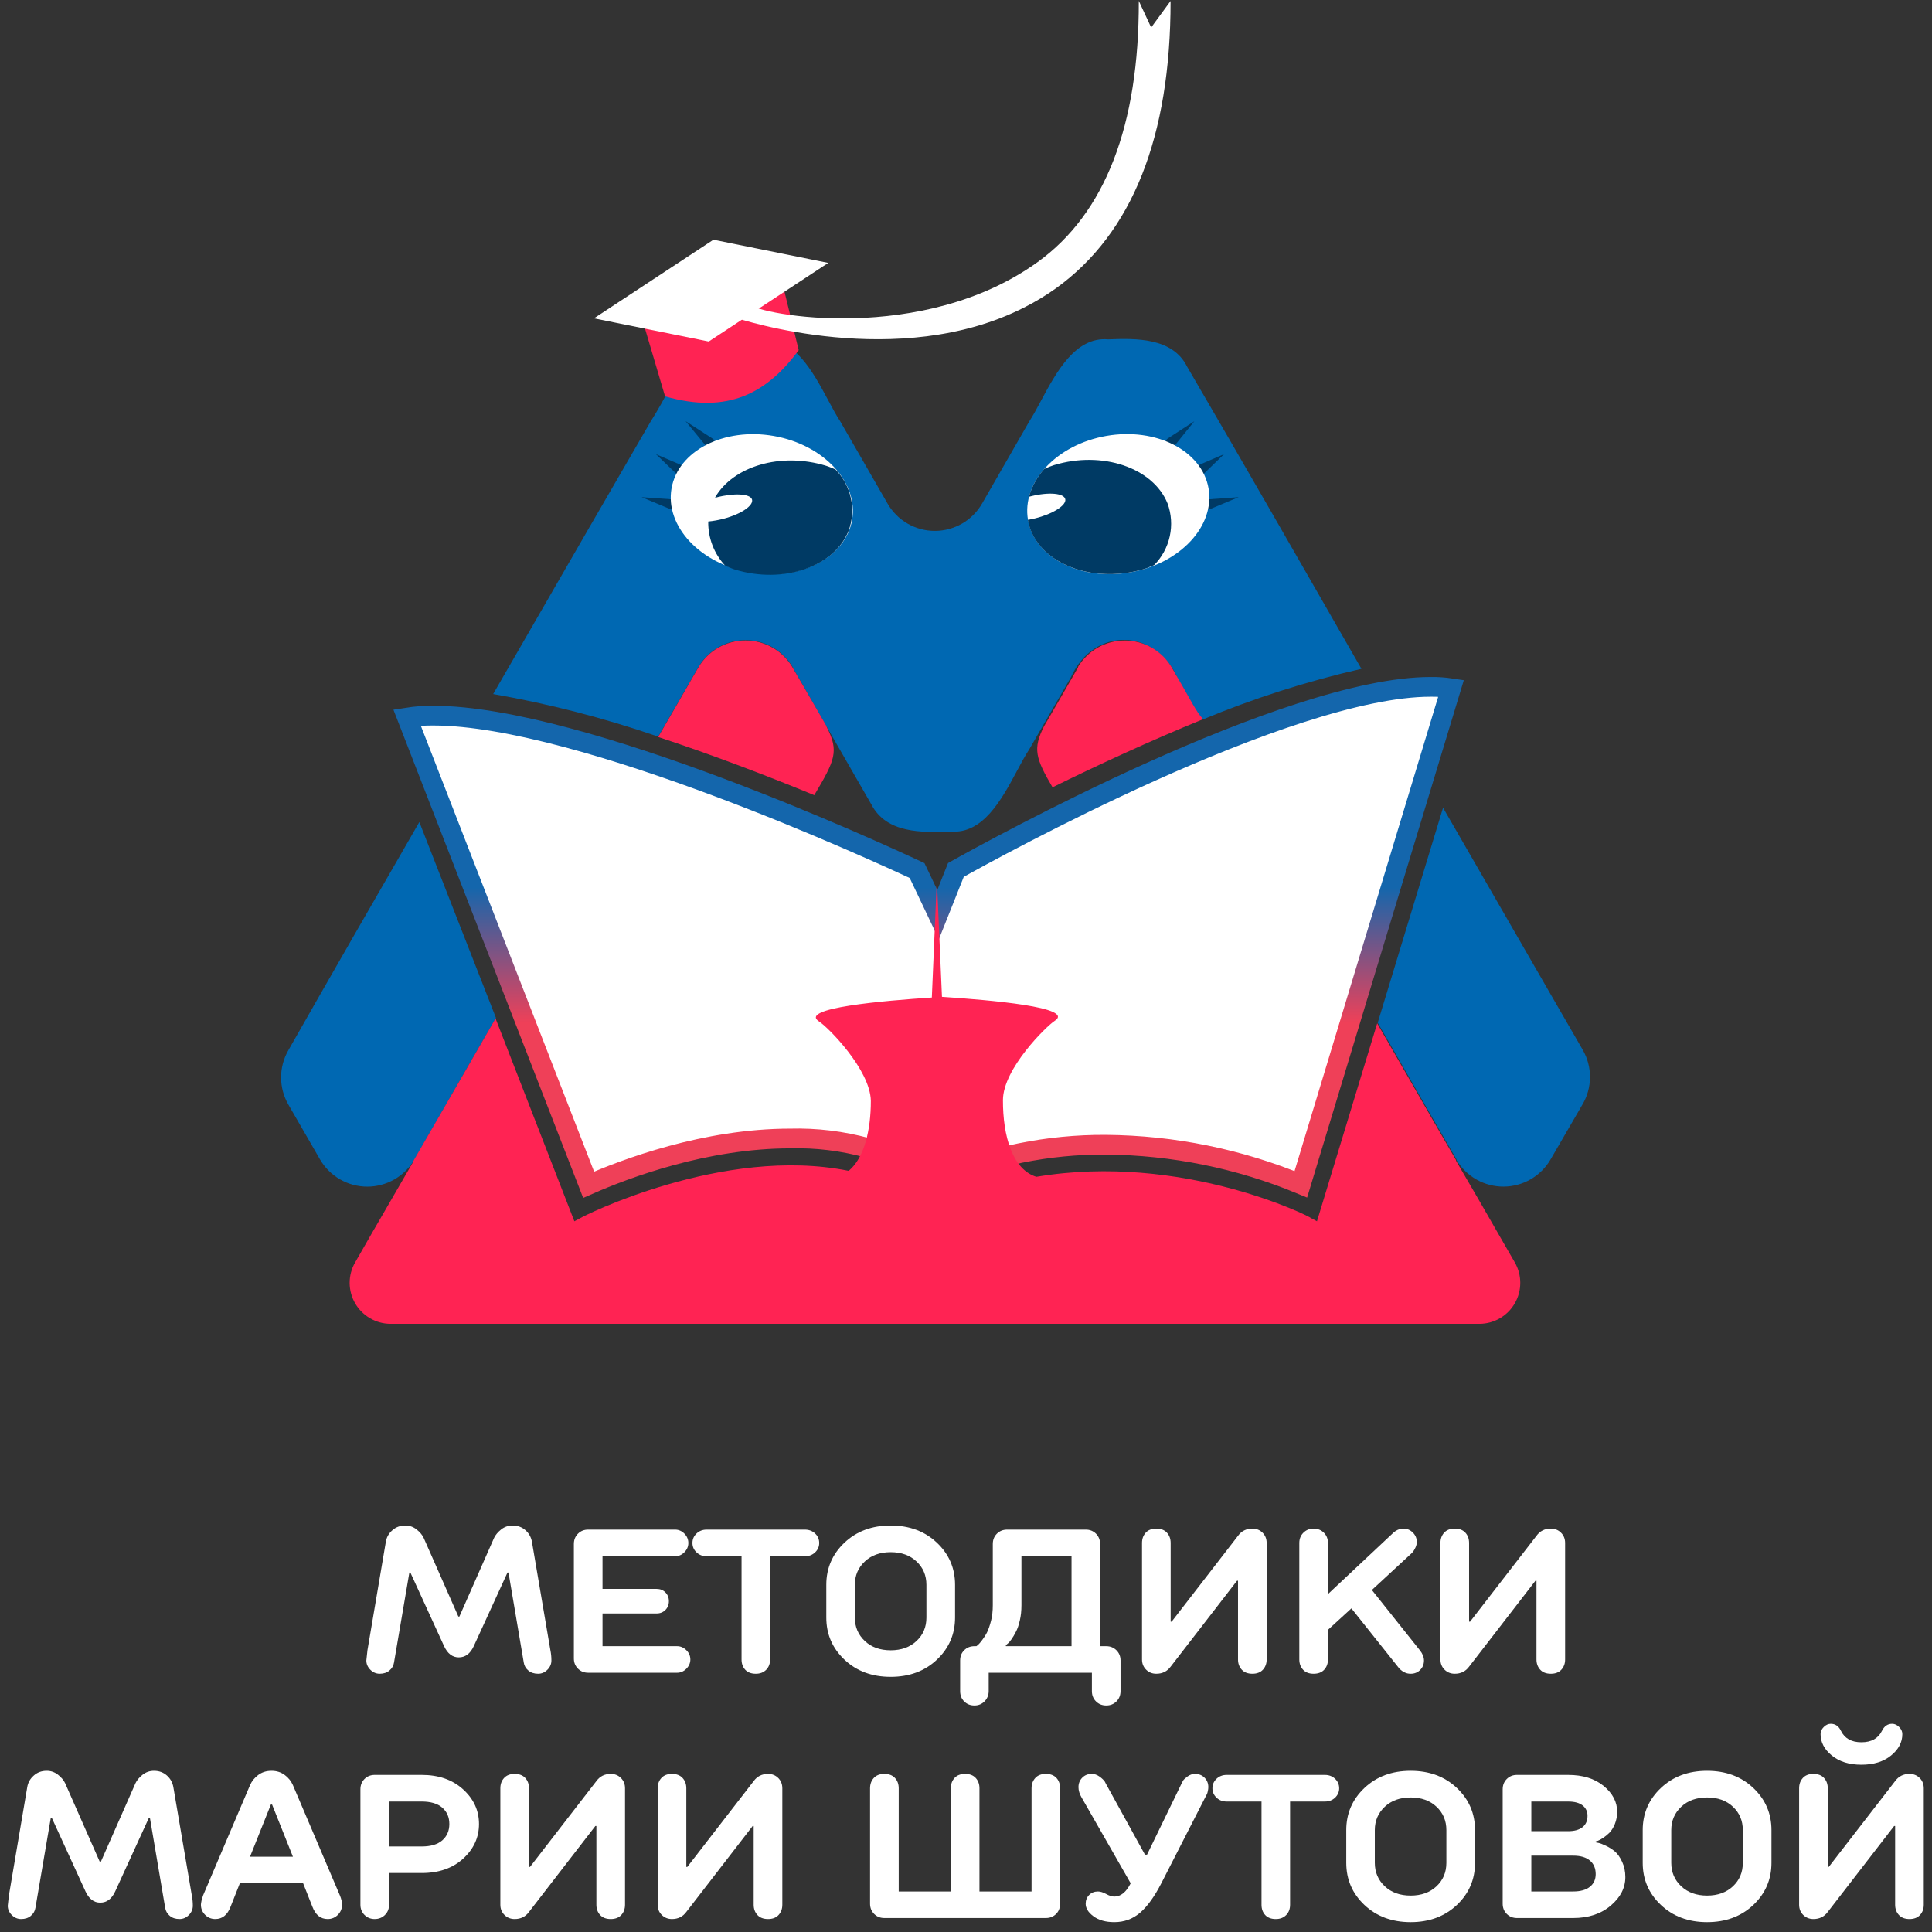
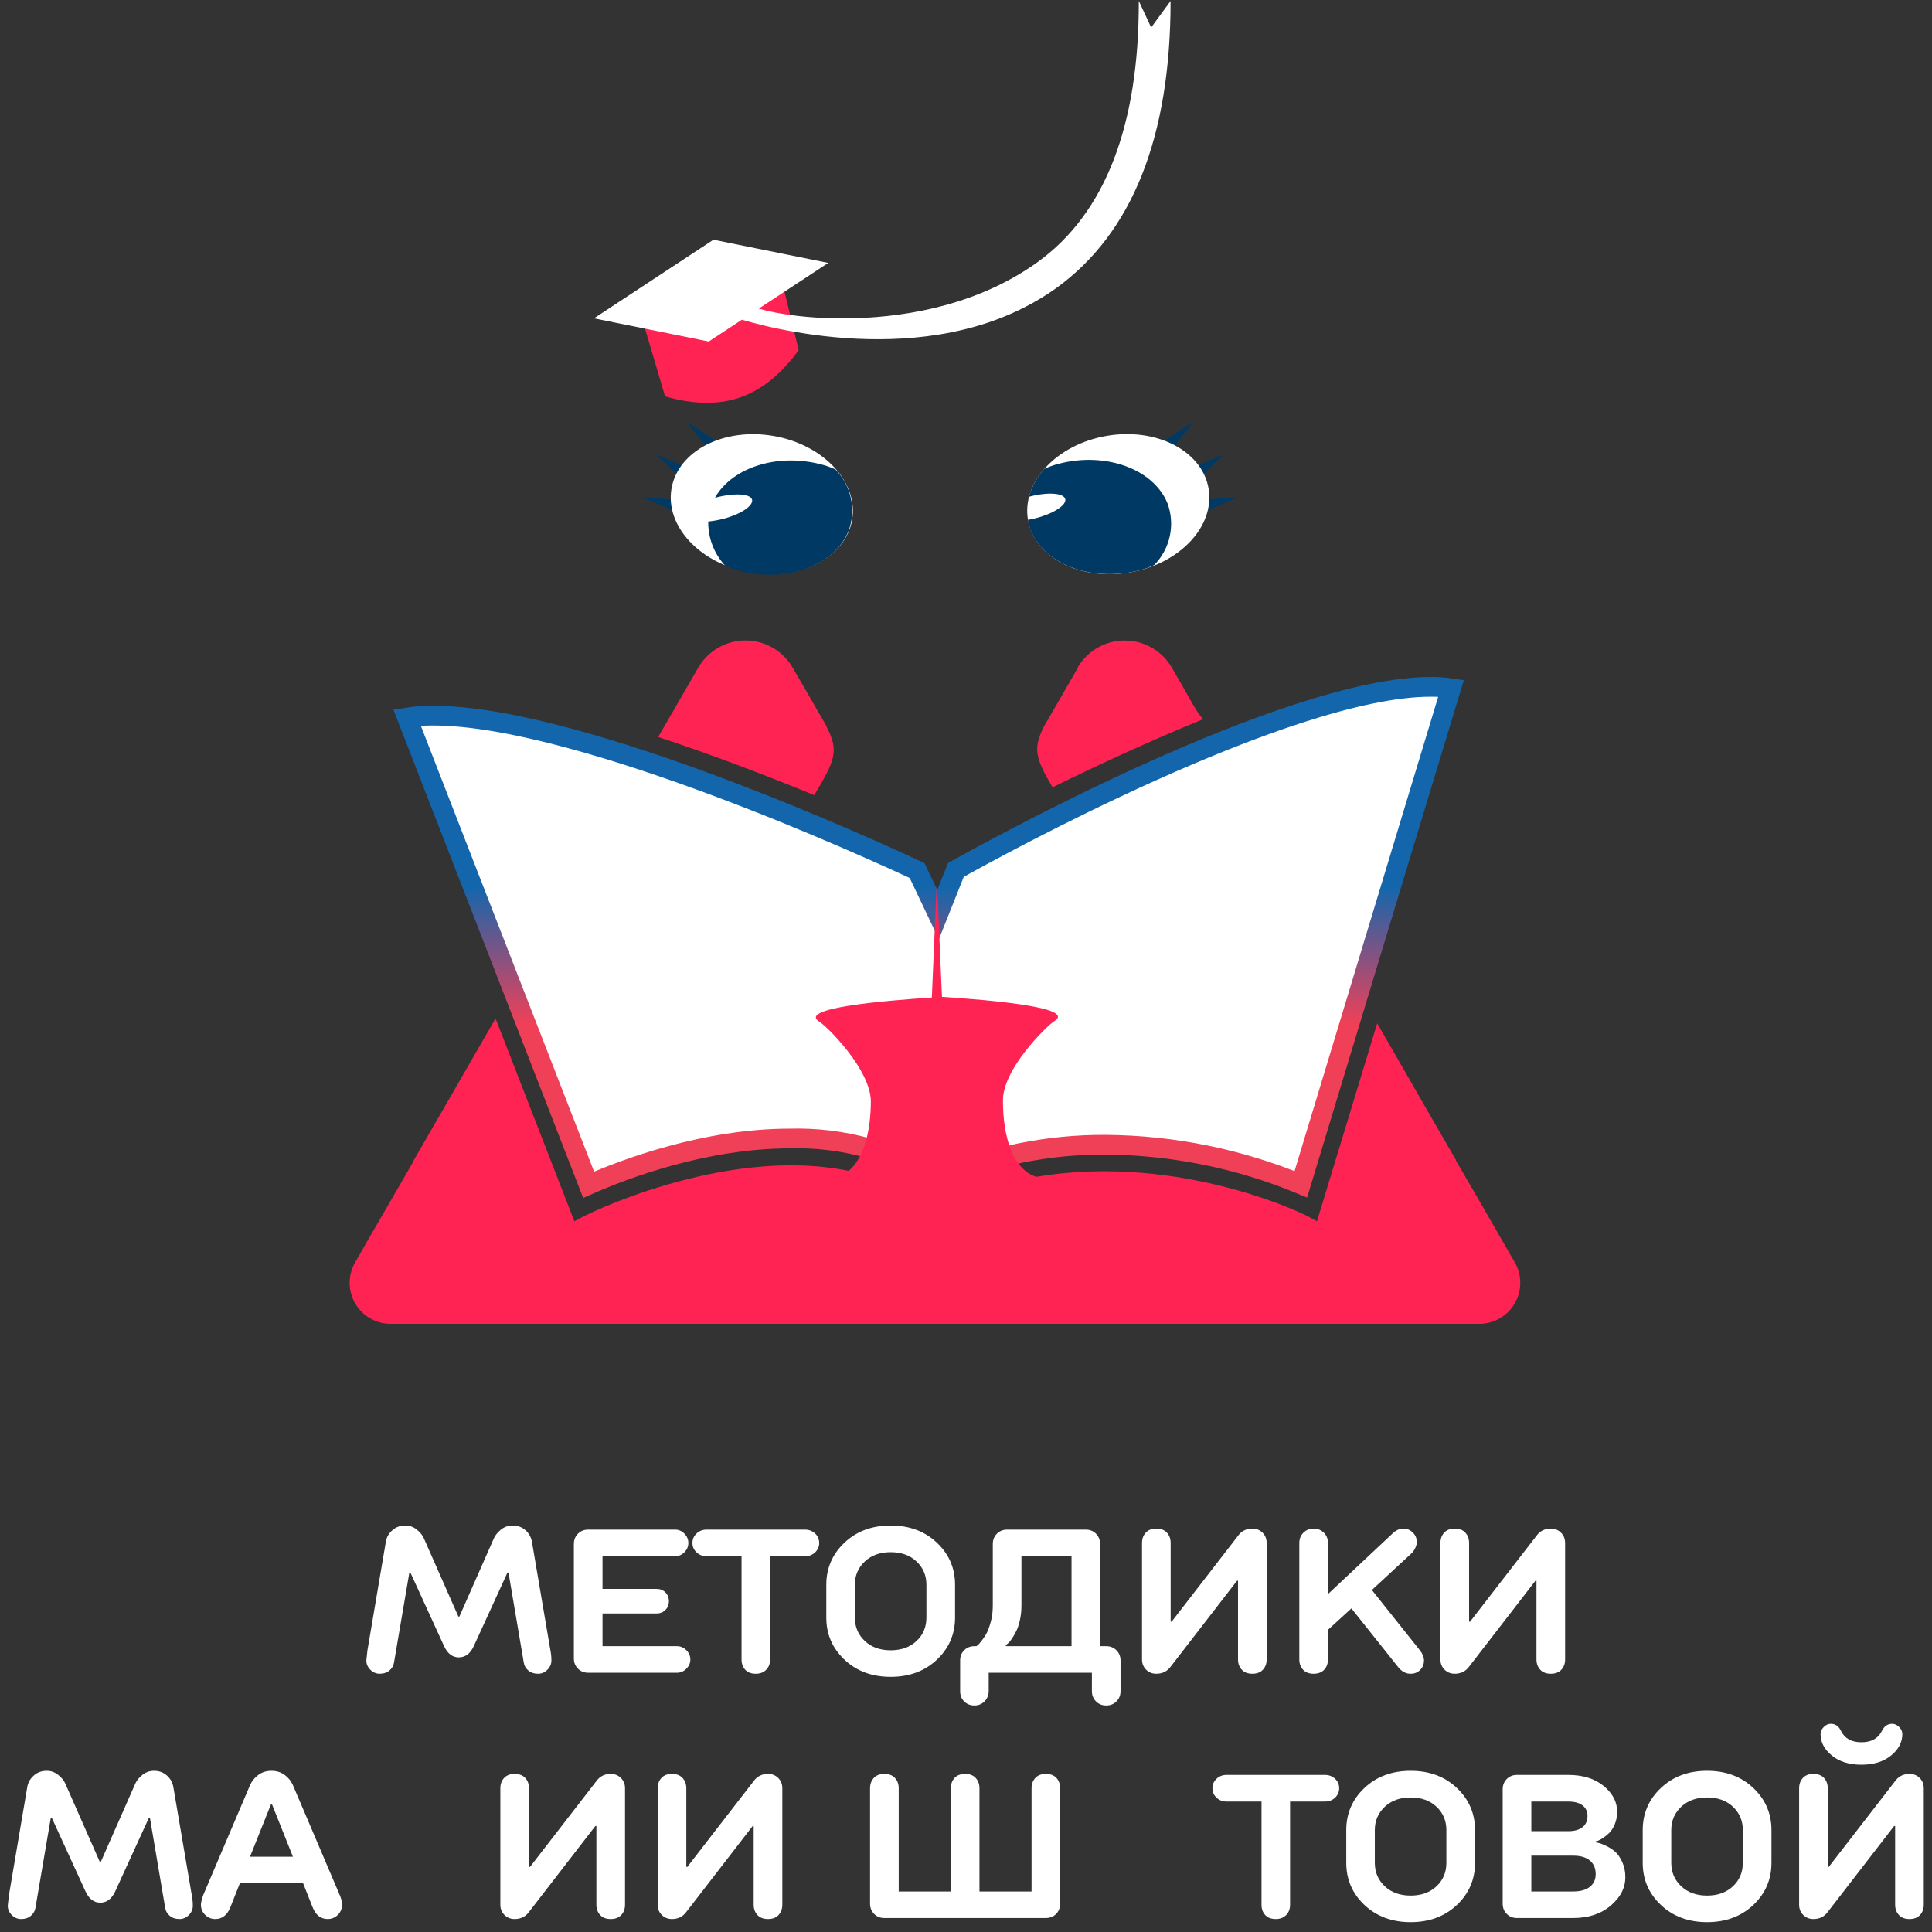
<svg xmlns="http://www.w3.org/2000/svg" width="98" height="98" viewBox="0 0 98 98" fill="none">
  <rect x="0" y="0" width="98" height="98" fill="#333333" stroke="none" />
-   <path fill-rule="evenodd" clip-rule="evenodd" d="M69.059 33.926C66.288 34.558 63.577 35.425 60.954 36.519C60.738 36.155 60.494 35.728 60.255 35.312C60.083 35.011 59.914 34.715 59.761 34.454C58.66 31.861 55.493 31.758 54.326 34.346C53.947 34.997 53.401 35.942 52.909 36.796L52.909 36.797C52.651 37.245 52.407 37.667 52.209 38.009C52.008 38.313 51.804 38.694 51.586 39.102C50.812 40.547 49.86 42.327 48.208 42.178C46.77 42.235 44.964 42.286 44.195 40.796C43.988 40.437 43.76 40.041 43.52 39.623C42.603 38.029 41.505 36.122 40.738 34.773C40.692 34.688 40.62 34.567 40.547 34.441L40.547 34.441C40.456 34.287 40.361 34.127 40.306 34.022C40.085 33.57 39.745 33.188 39.324 32.915C38.902 32.642 38.414 32.488 37.911 32.471C37.409 32.453 36.912 32.573 36.472 32.816C36.033 33.06 35.667 33.418 35.416 33.853C34.97 34.628 34.364 35.675 33.841 36.579L33.84 36.579L33.385 37.365C30.657 36.425 27.859 35.702 25.016 35.205C25.519 34.334 26.049 33.414 26.596 32.467C28.705 28.809 31.055 24.733 33.005 21.38C33.393 20.769 33.688 20.221 33.947 19.738C34.941 17.89 35.423 16.995 38.621 17.211C40.277 17.065 41.237 18.859 42.013 20.308C42.225 20.703 42.423 21.074 42.618 21.371L45.02 25.541C45.262 25.962 45.611 26.313 46.032 26.557C46.453 26.8 46.931 26.929 47.418 26.929C47.904 26.929 48.382 26.8 48.803 26.557C49.224 26.313 49.573 25.962 49.816 25.541L52.209 21.376C52.399 21.084 52.593 20.721 52.801 20.333C53.579 18.882 54.55 17.069 56.21 17.215C57.614 17.159 59.48 17.12 60.215 18.598C62.962 23.299 66.203 28.947 68.918 33.681L68.919 33.682L69.059 33.926ZM21.271 41.699L25.159 51.636C24.226 53.234 23.153 55.105 22.151 56.851L22.151 56.851L22.15 56.852C21.76 57.532 21.38 58.194 21.024 58.812C20.781 59.232 20.431 59.58 20.011 59.822C19.591 60.065 19.114 60.192 18.629 60.192C18.143 60.192 17.667 60.065 17.246 59.822C16.826 59.58 16.477 59.232 16.233 58.812L14.63 56.034C14.386 55.614 14.258 55.137 14.258 54.652C14.258 54.166 14.386 53.689 14.63 53.269C16.579 49.839 19.275 45.151 21.271 41.699ZM78.654 58.808L80.257 56.047C80.511 55.626 80.647 55.145 80.651 54.653C80.656 54.161 80.529 53.678 80.283 53.252L78.68 50.478C77.168 47.851 74.71 43.591 73.198 40.973L69.884 51.878C70.413 52.794 70.974 53.77 71.543 54.759C72.328 56.126 73.128 57.519 73.88 58.812V58.842C74.128 59.256 74.479 59.599 74.9 59.835C75.32 60.071 75.795 60.194 76.277 60.19C76.76 60.187 77.233 60.057 77.65 59.815C78.066 59.572 78.413 59.225 78.654 58.808Z" fill="#0068B2" />
  <path d="M36.111 22.227L34.776 21.363L35.791 22.598C35.813 22.631 35.842 22.659 35.876 22.679C35.91 22.698 35.949 22.71 35.988 22.713C36.028 22.715 36.067 22.709 36.103 22.693C36.14 22.678 36.172 22.654 36.198 22.625C36.224 22.595 36.242 22.559 36.252 22.521C36.261 22.483 36.262 22.443 36.254 22.404C36.245 22.366 36.228 22.33 36.203 22.299C36.179 22.268 36.147 22.243 36.111 22.227Z" fill="#003A64" />
  <path d="M34.569 23.596L33.273 23.039L34.288 24.011C34.315 24.038 34.347 24.058 34.382 24.07C34.417 24.083 34.455 24.088 34.492 24.084C34.53 24.081 34.566 24.069 34.598 24.049C34.63 24.03 34.658 24.004 34.679 23.973C34.7 23.942 34.714 23.907 34.72 23.87C34.725 23.833 34.723 23.795 34.712 23.759C34.702 23.723 34.684 23.69 34.659 23.662C34.634 23.634 34.603 23.611 34.569 23.596Z" fill="#003A64" />
  <path d="M34.098 25.329L32.543 25.217L33.981 25.817C34.016 25.832 34.053 25.839 34.09 25.838C34.127 25.837 34.163 25.828 34.197 25.811C34.23 25.795 34.259 25.771 34.283 25.742C34.306 25.713 34.322 25.679 34.331 25.643C34.34 25.606 34.34 25.569 34.333 25.532C34.325 25.496 34.31 25.461 34.288 25.431C34.265 25.401 34.237 25.377 34.204 25.359C34.171 25.341 34.135 25.331 34.098 25.329Z" fill="#003A64" />
  <path d="M43.222 26.376C43.556 24.465 41.777 22.558 39.248 22.115C36.719 21.673 34.398 22.863 34.063 24.774C33.729 26.685 35.508 28.593 38.038 29.035C40.567 29.477 42.888 28.287 43.222 26.376Z" fill="white" />
  <path d="M42.38 23.812C42.22 23.748 42.06 23.674 41.888 23.622C39.598 22.927 37.191 23.648 36.271 25.234H36.332C37.226 24.996 38.06 25.039 38.146 25.337C38.233 25.636 37.611 26.072 36.712 26.31C36.454 26.379 36.191 26.427 35.925 26.452C35.912 27.285 36.221 28.09 36.79 28.699C36.954 28.764 37.109 28.837 37.286 28.893C39.727 29.632 42.302 28.764 43.037 26.945C43.237 26.414 43.281 25.838 43.164 25.283C43.048 24.728 42.776 24.218 42.38 23.812Z" fill="#003A64" />
-   <path d="M59.588 22.599L60.582 21.367L59.251 22.231C59.219 22.25 59.191 22.277 59.169 22.308C59.148 22.34 59.134 22.376 59.128 22.413C59.123 22.451 59.126 22.489 59.137 22.526C59.148 22.562 59.167 22.595 59.193 22.623C59.218 22.651 59.25 22.673 59.285 22.688C59.321 22.702 59.358 22.708 59.396 22.706C59.434 22.703 59.471 22.692 59.505 22.674C59.538 22.655 59.566 22.63 59.588 22.599Z" fill="#003A64" />
+   <path d="M59.588 22.599L60.582 21.367L59.251 22.231C59.219 22.25 59.191 22.277 59.169 22.308C59.123 22.451 59.126 22.489 59.137 22.526C59.148 22.562 59.167 22.595 59.193 22.623C59.218 22.651 59.25 22.673 59.285 22.688C59.321 22.702 59.358 22.708 59.396 22.706C59.434 22.703 59.471 22.692 59.505 22.674C59.538 22.655 59.566 22.63 59.588 22.599Z" fill="#003A64" />
  <path d="M62.086 23.039L60.789 23.596C60.732 23.633 60.692 23.691 60.677 23.757C60.663 23.824 60.675 23.893 60.712 23.951C60.748 24.008 60.806 24.048 60.873 24.063C60.939 24.078 61.009 24.065 61.066 24.028L62.086 23.039Z" fill="#003A64" />
  <path d="M61.282 25.329C61.245 25.331 61.209 25.341 61.176 25.359C61.143 25.377 61.114 25.401 61.092 25.431C61.07 25.461 61.055 25.496 61.047 25.532C61.04 25.569 61.04 25.606 61.049 25.643C61.058 25.679 61.074 25.713 61.097 25.742C61.12 25.771 61.15 25.795 61.183 25.811C61.216 25.828 61.253 25.837 61.29 25.838C61.328 25.839 61.364 25.832 61.399 25.817L62.833 25.217L61.282 25.329Z" fill="#003A64" />
  <path d="M57.329 29.032C59.858 28.59 61.637 26.682 61.303 24.771C60.969 22.86 58.648 21.67 56.119 22.112C53.59 22.555 51.81 24.462 52.145 26.373C52.479 28.284 54.8 29.474 57.329 29.032Z" fill="white" />
  <path d="M59.225 25.541C58.491 23.722 55.912 22.849 53.466 23.592C53.297 23.647 53.131 23.712 52.969 23.787C52.606 24.192 52.34 24.675 52.192 25.199L52.309 25.169C53.212 24.945 53.985 25.018 54.037 25.329C54.089 25.64 53.393 26.076 52.49 26.297C52.369 26.327 52.252 26.349 52.136 26.37C52.167 26.554 52.218 26.733 52.287 26.906C53.021 28.725 55.601 29.598 58.05 28.859C58.223 28.803 58.379 28.729 58.543 28.664C58.94 28.262 59.215 27.754 59.336 27.201C59.457 26.648 59.419 26.073 59.225 25.541Z" fill="#003A64" />
  <path d="M40.514 17.764C38.915 19.924 36.95 21.026 33.735 20.106L32.275 15.172L39.373 13.068L40.514 17.764Z" fill="#FF2353" />
  <path d="M42.013 13.336L36.189 12.16L30.128 16.148L35.951 17.323L42.013 13.336Z" fill="white" />
  <path d="M51.937 15.604C45.59 18.827 37.593 16.217 37.248 16.096L37.991 15.427C38.535 15.984 46.817 17.492 52.641 13.288C56.054 10.821 57.778 6.375 57.765 0.046L58.392 1.394L59.377 0.05C59.377 6.933 57.437 11.832 53.57 14.619C53.052 14.989 52.506 15.319 51.937 15.604Z" fill="white" />
  <path d="M48.219 44.8L48.487 44.128C49.511 43.554 53.624 41.288 58.408 39.136C60.877 38.026 63.516 36.949 65.996 36.151C68.486 35.349 70.777 34.841 72.563 34.841V34.841L72.57 34.841C72.917 34.836 73.263 34.859 73.605 34.911L65.985 60.073C62.852 58.775 59.496 58.093 56.102 58.066L56.101 58.066C53.171 58.046 50.27 58.636 47.583 59.797C45.339 58.393 42.729 57.679 40.079 57.75C35.766 57.752 31.73 59.273 29.858 60.096L20.648 36.397C21.09 36.328 21.538 36.295 21.985 36.301L21.985 36.301L21.992 36.301C25.75 36.304 31.444 38.053 36.476 39.939C41.334 41.761 45.492 43.678 46.519 44.159L46.845 44.843L46.846 44.843L47.091 45.361L47.583 46.397L48.008 45.332L48.219 44.8L48.219 44.8Z" fill="white" stroke="url(#paint0_linear_131_2)" />
  <path fill-rule="evenodd" clip-rule="evenodd" d="M40.738 34.778L41.918 36.821L41.935 36.877C42.57 38.113 42.354 38.562 41.304 40.334C38.967 39.375 36.198 38.307 33.385 37.383C33.953 36.409 34.508 35.447 35.053 34.497L35.416 33.87C35.659 33.45 36.008 33.1 36.429 32.857C36.85 32.614 37.328 32.487 37.813 32.487C38.3 32.487 38.777 32.614 39.198 32.857C39.619 33.1 39.968 33.45 40.211 33.87L40.306 34.039L40.332 34.082L40.583 34.514L40.712 34.734L40.738 34.778ZM60.491 35.698L60.34 35.434L59.986 34.808L59.783 34.458L59.554 34.061L59.437 33.858C59.195 33.444 58.85 33.1 58.435 32.861C58.02 32.62 57.55 32.493 57.071 32.489C56.592 32.486 56.12 32.607 55.701 32.841C55.283 33.074 54.933 33.413 54.685 33.823C54.683 33.834 54.683 33.846 54.685 33.858L54.585 34.026L54.4 34.35L54.197 34.7L54.076 34.912L52.957 36.843C52.382 37.984 52.525 38.459 53.389 39.936C55.635 38.83 58.301 37.595 61.027 36.48C60.821 36.258 60.667 35.997 60.521 35.749L60.491 35.698ZM76.835 64.031L76.235 62.99L76.129 62.805L76.128 62.804C75.542 61.782 74.696 60.308 73.854 58.873V58.842C73.084 57.52 72.27 56.102 71.467 54.704C70.919 53.75 70.377 52.806 69.858 51.908L66.803 61.949L66.488 61.78C66.488 61.724 59.964 58.449 52.568 59.693C51.354 59.318 50.87 57.624 50.874 55.805C50.874 54.215 53.078 52.051 53.497 51.783C54.568 51.096 50.209 50.724 47.781 50.564L47.522 44.624L47.267 50.599C44.839 50.759 40.479 51.13 41.551 51.817C41.983 52.085 44.143 54.25 44.173 55.84C44.173 57.322 43.845 58.73 43.05 59.391C36.673 58.095 29.488 61.728 29.428 61.793L29.134 61.949L25.137 51.662C24.686 52.445 24.197 53.292 23.697 54.158L23.693 54.166L23.691 54.17C22.76 55.784 21.792 57.463 20.955 58.911V58.942C20.591 59.572 20.223 60.207 19.864 60.825L19.864 60.826C19.177 62.01 18.526 63.133 18.009 64.044C17.829 64.359 17.735 64.716 17.736 65.079C17.738 65.442 17.834 65.799 18.016 66.113C18.198 66.427 18.459 66.688 18.773 66.87C19.087 67.052 19.443 67.149 19.806 67.15H75.055C75.419 67.147 75.775 67.049 76.089 66.865C76.402 66.681 76.662 66.418 76.842 66.102C77.022 65.787 77.116 65.429 77.115 65.066C77.114 64.702 77.018 64.346 76.835 64.031Z" fill="#FF2353" />
  <path d="M26.001 77.381C26.257 77.381 26.475 77.461 26.654 77.619C26.833 77.778 26.942 77.975 26.983 78.212L27.919 83.71C27.953 83.876 27.97 84.048 27.97 84.227C27.97 84.405 27.903 84.562 27.768 84.697C27.633 84.832 27.476 84.9 27.297 84.9C27.094 84.9 26.929 84.846 26.801 84.738C26.669 84.626 26.591 84.492 26.568 84.333L25.793 79.766H25.742L24.031 83.502C23.856 83.88 23.602 84.07 23.272 84.07C22.951 84.07 22.703 83.88 22.527 83.502L20.816 79.766H20.765L19.986 84.333C19.962 84.492 19.884 84.626 19.753 84.738C19.625 84.846 19.461 84.9 19.262 84.9C19.079 84.9 18.921 84.832 18.786 84.697C18.651 84.562 18.583 84.405 18.583 84.227L18.639 83.71L19.571 78.212C19.608 77.979 19.719 77.781 19.905 77.619C20.084 77.461 20.301 77.381 20.558 77.381C20.771 77.381 20.961 77.447 21.13 77.579C21.299 77.714 21.419 77.856 21.489 78.004L23.251 81.999H23.302L25.064 78.004C25.135 77.856 25.255 77.714 25.423 77.579C25.592 77.447 25.785 77.381 26.001 77.381Z" fill="white" />
  <path d="M34.243 78.941H30.562V80.596H33.306C33.485 80.596 33.634 80.655 33.752 80.773C33.87 80.892 33.929 81.04 33.929 81.219C33.929 81.398 33.87 81.546 33.752 81.665C33.634 81.783 33.485 81.842 33.306 81.842H30.562V83.502H34.344C34.523 83.502 34.68 83.57 34.815 83.705C34.95 83.84 35.018 83.997 35.018 84.176C35.018 84.355 34.95 84.512 34.815 84.647C34.68 84.782 34.523 84.849 34.344 84.849H29.833C29.627 84.849 29.455 84.78 29.317 84.642C29.178 84.503 29.109 84.331 29.109 84.125V78.318C29.109 78.109 29.178 77.935 29.317 77.796C29.455 77.658 29.627 77.589 29.833 77.589H34.243C34.422 77.589 34.579 77.656 34.714 77.791C34.849 77.927 34.916 78.085 34.916 78.267C34.916 78.446 34.849 78.603 34.714 78.738C34.579 78.873 34.422 78.941 34.243 78.941Z" fill="white" />
  <path d="M35.848 77.589H40.825C41.034 77.589 41.208 77.655 41.346 77.786C41.485 77.918 41.554 78.078 41.554 78.267C41.554 78.453 41.485 78.612 41.346 78.743C41.208 78.875 41.034 78.941 40.825 78.941H39.063V84.176C39.063 84.388 38.997 84.562 38.866 84.697C38.734 84.832 38.559 84.9 38.339 84.9C38.106 84.9 37.927 84.832 37.802 84.697C37.678 84.562 37.615 84.388 37.615 84.176V78.941H35.848C35.642 78.941 35.47 78.875 35.332 78.743C35.193 78.612 35.124 78.453 35.124 78.267C35.124 78.078 35.193 77.918 35.332 77.786C35.47 77.655 35.642 77.589 35.848 77.589Z" fill="white" />
  <path d="M48.445 80.389V82.049C48.445 82.893 48.138 83.605 47.523 84.186C46.909 84.767 46.128 85.057 45.179 85.057C44.231 85.057 43.449 84.767 42.835 84.186C42.221 83.605 41.914 82.893 41.914 82.049V80.389C41.914 79.545 42.221 78.833 42.835 78.252C43.449 77.672 44.231 77.381 45.179 77.381C46.128 77.381 46.909 77.672 47.523 78.252C48.138 78.833 48.445 79.545 48.445 80.389ZM43.868 83.239C44.202 83.553 44.639 83.71 45.179 83.71C45.719 83.71 46.156 83.553 46.49 83.239C46.825 82.925 46.992 82.529 46.992 82.049V80.389C46.992 79.913 46.825 79.518 46.49 79.204C46.156 78.89 45.719 78.733 45.179 78.733C44.639 78.733 44.202 78.89 43.868 79.204C43.53 79.521 43.362 79.916 43.362 80.389V82.049C43.362 82.525 43.53 82.922 43.868 83.239Z" fill="white" />
  <path d="M55.386 84.849H50.151V85.781C50.151 85.98 50.082 86.152 49.944 86.297C49.805 86.439 49.633 86.51 49.427 86.51C49.218 86.51 49.044 86.441 48.906 86.302C48.77 86.167 48.703 85.993 48.703 85.781V84.227C48.703 84.017 48.77 83.845 48.906 83.71C49.044 83.572 49.218 83.502 49.427 83.502H49.528C49.549 83.489 49.579 83.464 49.619 83.427C49.663 83.389 49.731 83.31 49.822 83.189C49.927 83.05 50.011 82.915 50.075 82.784C50.146 82.635 50.212 82.441 50.273 82.201C50.33 81.972 50.359 81.714 50.359 81.427V78.318C50.359 78.109 50.428 77.935 50.566 77.796C50.705 77.658 50.878 77.589 51.088 77.589H55.077C55.283 77.589 55.455 77.658 55.594 77.796C55.732 77.935 55.801 78.109 55.801 78.318V83.502H56.115C56.321 83.502 56.493 83.572 56.632 83.71C56.77 83.849 56.839 84.021 56.839 84.227V85.781C56.839 85.99 56.77 86.164 56.632 86.302C56.493 86.441 56.321 86.51 56.115 86.51C55.906 86.51 55.732 86.441 55.594 86.302C55.455 86.164 55.386 85.99 55.386 85.781V84.849ZM54.353 78.941H51.812V81.427C51.812 81.707 51.785 81.962 51.731 82.191C51.677 82.431 51.611 82.623 51.533 82.768C51.452 82.927 51.376 83.055 51.305 83.153C51.228 83.264 51.162 83.339 51.108 83.376L51.022 83.452V83.502H54.353V78.941Z" fill="white" />
  <path d="M59.381 82.257H59.431L62.798 77.903C62.974 77.66 63.217 77.538 63.528 77.538C63.733 77.538 63.906 77.608 64.044 77.746C64.182 77.884 64.251 78.058 64.251 78.267V84.176C64.251 84.385 64.187 84.559 64.059 84.697C63.934 84.832 63.757 84.9 63.528 84.9C63.295 84.9 63.116 84.832 62.991 84.697C62.862 84.559 62.798 84.385 62.798 84.176V80.181H62.748L59.381 84.54C59.205 84.78 58.962 84.9 58.652 84.9C58.446 84.9 58.274 84.831 58.135 84.692C57.997 84.554 57.928 84.382 57.928 84.176V78.267C57.928 78.055 57.992 77.879 58.12 77.741C58.245 77.606 58.422 77.538 58.652 77.538C58.885 77.538 59.064 77.606 59.188 77.741C59.317 77.879 59.381 78.055 59.381 78.267V82.257Z" fill="white" />
  <path d="M71.608 78.784L69.588 80.652L72.023 83.71C72.162 83.886 72.231 84.058 72.231 84.227C72.231 84.415 72.168 84.574 72.043 84.702C71.915 84.834 71.753 84.9 71.557 84.9C71.443 84.9 71.341 84.878 71.254 84.834C71.159 84.787 71.092 84.743 71.051 84.702L70.985 84.642L68.55 81.584L67.36 82.672V84.176C67.36 84.385 67.296 84.559 67.168 84.697C67.043 84.832 66.864 84.9 66.631 84.9C66.401 84.9 66.224 84.832 66.099 84.697C65.971 84.559 65.907 84.385 65.907 84.176V78.267C65.907 78.058 65.976 77.884 66.115 77.746C66.253 77.608 66.425 77.538 66.631 77.538C66.84 77.538 67.014 77.608 67.153 77.746C67.291 77.884 67.36 78.058 67.36 78.267V80.86L70.626 77.796C70.798 77.624 70.987 77.538 71.193 77.538C71.375 77.538 71.534 77.606 71.669 77.741C71.8 77.873 71.866 78.029 71.866 78.212C71.866 78.31 71.844 78.404 71.8 78.495C71.753 78.593 71.711 78.666 71.674 78.713L71.608 78.784Z" fill="white" />
  <path d="M74.519 82.257H74.57L77.937 77.903C78.112 77.66 78.355 77.538 78.666 77.538C78.872 77.538 79.044 77.608 79.182 77.746C79.321 77.884 79.39 78.058 79.39 78.267V84.176C79.39 84.385 79.326 84.559 79.197 84.697C79.073 84.832 78.895 84.9 78.666 84.9C78.433 84.9 78.254 84.832 78.129 84.697C78.001 84.559 77.937 84.385 77.937 84.176V80.181H77.886L74.519 84.54C74.344 84.78 74.101 84.9 73.79 84.9C73.584 84.9 73.412 84.831 73.274 84.692C73.135 84.554 73.066 84.382 73.066 84.176V78.267C73.066 78.055 73.13 77.879 73.258 77.741C73.383 77.606 73.561 77.538 73.79 77.538C74.023 77.538 74.202 77.606 74.327 77.741C74.455 77.879 74.519 78.055 74.519 78.267V82.257Z" fill="white" />
  <path d="M7.812 89.824C8.068 89.824 8.286 89.903 8.465 90.062C8.644 90.221 8.753 90.418 8.794 90.654L9.731 96.153C9.764 96.318 9.781 96.49 9.781 96.669C9.781 96.848 9.714 97.005 9.579 97.14C9.444 97.275 9.287 97.343 9.108 97.343C8.905 97.343 8.74 97.289 8.612 97.181C8.48 97.069 8.402 96.934 8.379 96.776L7.604 92.209H7.553L5.842 95.945C5.667 96.323 5.414 96.512 5.083 96.512C4.762 96.512 4.514 96.323 4.338 95.945L2.627 92.209H2.577L1.797 96.776C1.773 96.934 1.696 97.069 1.564 97.181C1.436 97.289 1.272 97.343 1.073 97.343C0.891 97.343 0.732 97.275 0.597 97.14C0.462 97.005 0.394 96.848 0.394 96.669L0.45 96.153L1.382 90.654C1.419 90.422 1.53 90.224 1.716 90.062C1.895 89.903 2.112 89.824 2.369 89.824C2.582 89.824 2.772 89.89 2.941 90.022C3.11 90.157 3.23 90.298 3.301 90.447L5.062 94.442H5.113L6.875 90.447C6.946 90.298 7.066 90.157 7.234 90.022C7.403 89.89 7.596 89.824 7.812 89.824Z" fill="white" />
  <path d="M13.097 90.037C13.287 89.895 13.511 89.824 13.771 89.824C14.031 89.824 14.255 89.895 14.444 90.037C14.63 90.175 14.768 90.347 14.859 90.553L17.244 96.153C17.315 96.325 17.35 96.48 17.35 96.619C17.35 96.818 17.279 96.988 17.138 97.13C16.996 97.272 16.824 97.343 16.621 97.343C16.264 97.343 16.005 97.135 15.847 96.72L15.376 95.53H12.166L11.695 96.72C11.536 97.135 11.278 97.343 10.92 97.343C10.718 97.343 10.546 97.272 10.404 97.13C10.262 96.988 10.191 96.818 10.191 96.619C10.191 96.582 10.201 96.512 10.222 96.411C10.235 96.347 10.254 96.284 10.277 96.224L10.298 96.153L12.682 90.553C12.773 90.347 12.912 90.175 13.097 90.037ZM13.74 91.535L12.682 94.183H14.859L13.801 91.535H13.74Z" fill="white" />
-   <path d="M22.434 93.353C22.673 93.144 22.793 92.867 22.793 92.523C22.793 92.178 22.673 91.902 22.434 91.692C22.197 91.487 21.85 91.383 21.391 91.383H19.735V93.662H21.391C21.85 93.662 22.197 93.559 22.434 93.353ZM19.006 90.032H21.391C22.251 90.032 22.95 90.275 23.487 90.761C24.027 91.25 24.297 91.838 24.297 92.523C24.297 93.208 24.027 93.795 23.487 94.285C22.953 94.767 22.255 95.009 21.391 95.009H19.735V96.619C19.735 96.825 19.666 96.997 19.527 97.135C19.389 97.273 19.215 97.343 19.006 97.343C18.8 97.343 18.628 97.273 18.489 97.135C18.351 96.997 18.282 96.825 18.282 96.619V90.761C18.282 90.552 18.351 90.378 18.489 90.239C18.628 90.101 18.8 90.032 19.006 90.032Z" fill="white" />
  <path d="M26.833 94.7H26.884L30.251 90.346C30.426 90.103 30.669 89.981 30.98 89.981C31.186 89.981 31.358 90.05 31.496 90.189C31.635 90.327 31.704 90.501 31.704 90.71V96.619C31.704 96.828 31.64 97.002 31.512 97.14C31.387 97.275 31.209 97.343 30.98 97.343C30.747 97.343 30.568 97.275 30.443 97.14C30.315 97.002 30.251 96.828 30.251 96.619V92.624H30.2L26.833 96.983C26.658 97.223 26.415 97.343 26.104 97.343C25.898 97.343 25.726 97.273 25.588 97.135C25.449 96.997 25.38 96.825 25.38 96.619V90.71C25.38 90.498 25.444 90.322 25.573 90.184C25.698 90.049 25.875 89.981 26.104 89.981C26.337 89.981 26.516 90.049 26.641 90.184C26.769 90.322 26.833 90.498 26.833 90.71V94.7Z" fill="white" />
  <path d="M34.813 94.7H34.863L38.23 90.346C38.406 90.103 38.649 89.981 38.959 89.981C39.165 89.981 39.337 90.05 39.476 90.189C39.614 90.327 39.683 90.501 39.683 90.71V96.619C39.683 96.828 39.619 97.002 39.491 97.14C39.366 97.275 39.189 97.343 38.959 97.343C38.726 97.343 38.547 97.275 38.422 97.14C38.294 97.002 38.23 96.828 38.23 96.619V92.624H38.179L34.813 96.983C34.637 97.223 34.394 97.343 34.084 97.343C33.878 97.343 33.706 97.273 33.567 97.135C33.429 96.997 33.359 96.825 33.359 96.619V90.71C33.359 90.498 33.424 90.322 33.552 90.184C33.677 90.049 33.854 89.981 34.084 89.981C34.316 89.981 34.495 90.049 34.62 90.184C34.748 90.322 34.813 90.498 34.813 90.71V94.7Z" fill="white" />
  <path d="M45.587 90.71V95.945H48.23V90.71C48.23 90.498 48.294 90.322 48.422 90.184C48.547 90.049 48.724 89.981 48.953 89.981C49.186 89.981 49.365 90.049 49.49 90.184C49.618 90.322 49.683 90.498 49.683 90.71V95.945H52.325V90.71C52.325 90.498 52.39 90.322 52.518 90.184C52.643 90.049 52.82 89.981 53.049 89.981C53.282 89.981 53.461 90.049 53.586 90.184C53.711 90.319 53.773 90.494 53.773 90.71V96.568C53.773 96.777 53.706 96.949 53.571 97.085C53.432 97.223 53.259 97.292 53.049 97.292H44.858C44.652 97.292 44.48 97.223 44.341 97.085C44.203 96.946 44.133 96.774 44.133 96.568V90.71C44.133 90.498 44.198 90.322 44.326 90.184C44.451 90.049 44.628 89.981 44.858 89.981C45.09 89.981 45.269 90.049 45.394 90.184C45.523 90.322 45.587 90.498 45.587 90.71Z" fill="white" />
-   <path d="M57.353 95.53L54.862 91.176C54.757 90.997 54.705 90.823 54.705 90.654C54.705 90.465 54.767 90.307 54.892 90.178C55.017 90.047 55.181 89.981 55.383 89.981C55.515 89.981 55.643 90.025 55.768 90.113C55.89 90.201 55.979 90.285 56.037 90.366L56.108 90.503L58.077 94.077H58.183L59.945 90.447C59.962 90.406 59.984 90.364 60.011 90.32C60.041 90.27 60.116 90.201 60.234 90.113C60.352 90.025 60.48 89.981 60.619 89.981C60.814 89.981 60.976 90.047 61.105 90.178C61.23 90.307 61.292 90.465 61.292 90.654C61.292 90.709 61.283 90.774 61.267 90.852C61.253 90.919 61.238 90.972 61.221 91.009L61.186 91.07L58.907 95.53C58.56 96.205 58.202 96.701 57.834 97.019C57.463 97.339 57.026 97.5 56.523 97.5C56.087 97.5 55.736 97.402 55.469 97.206C55.203 97.01 55.07 96.798 55.07 96.568C55.07 96.389 55.129 96.241 55.247 96.123C55.365 96.004 55.513 95.945 55.692 95.945C55.814 95.945 55.952 95.987 56.108 96.072C56.266 96.16 56.404 96.204 56.523 96.204C56.85 96.204 57.127 95.979 57.353 95.53Z" fill="white" />
  <path d="M62.224 90.032H67.201C67.41 90.032 67.584 90.097 67.722 90.229C67.86 90.361 67.93 90.521 67.93 90.71C67.93 90.896 67.86 91.054 67.722 91.186C67.584 91.318 67.41 91.383 67.201 91.383H65.439V96.619C65.439 96.831 65.373 97.005 65.241 97.14C65.109 97.275 64.934 97.343 64.715 97.343C64.482 97.343 64.303 97.275 64.178 97.14C64.053 97.005 63.99 96.831 63.99 96.619V91.383H62.224C62.018 91.383 61.846 91.318 61.707 91.186C61.569 91.054 61.5 90.896 61.5 90.71C61.5 90.521 61.569 90.361 61.707 90.229C61.846 90.097 62.018 90.032 62.224 90.032Z" fill="white" />
  <path d="M74.82 92.832V94.492C74.82 95.336 74.513 96.048 73.899 96.629C73.284 97.209 72.503 97.5 71.555 97.5C70.606 97.5 69.825 97.209 69.21 96.629C68.596 96.048 68.289 95.336 68.289 94.492V92.832C68.289 91.988 68.596 91.275 69.21 90.695C69.825 90.114 70.606 89.824 71.555 89.824C72.503 89.824 73.284 90.114 73.899 90.695C74.513 91.275 74.82 91.988 74.82 92.832ZM70.243 95.682C70.578 95.996 71.015 96.153 71.555 96.153C72.095 96.153 72.532 95.996 72.866 95.682C73.2 95.368 73.367 94.972 73.367 94.492V92.832C73.367 92.356 73.2 91.961 72.866 91.647C72.532 91.333 72.095 91.176 71.555 91.176C71.015 91.176 70.578 91.333 70.243 91.647C69.906 91.964 69.737 92.359 69.737 92.832V94.492C69.737 94.968 69.906 95.365 70.243 95.682Z" fill="white" />
  <path d="M77.676 91.383V92.887H79.539C79.863 92.887 80.109 92.818 80.278 92.68C80.444 92.545 80.526 92.354 80.526 92.108C80.526 91.888 80.444 91.713 80.278 91.581C80.113 91.449 79.866 91.383 79.539 91.383H77.676ZM77.676 94.128V95.945H79.797C80.168 95.945 80.452 95.866 80.648 95.707C80.844 95.549 80.941 95.334 80.941 95.064C80.941 94.774 80.845 94.546 80.653 94.381C80.457 94.212 80.172 94.128 79.797 94.128H77.676ZM76.947 90.032H79.539C80.288 90.032 80.891 90.219 81.347 90.594C81.802 90.968 82.03 91.404 82.03 91.9C82.03 92.123 81.991 92.33 81.913 92.523C81.836 92.708 81.746 92.853 81.645 92.958C81.544 93.059 81.438 93.147 81.326 93.221C81.205 93.302 81.114 93.353 81.053 93.373L80.941 93.404V93.454C80.978 93.458 81.031 93.468 81.098 93.485C81.176 93.502 81.296 93.549 81.458 93.626C81.63 93.707 81.784 93.805 81.919 93.92C82.054 94.035 82.175 94.209 82.283 94.442C82.391 94.674 82.445 94.933 82.445 95.216C82.445 95.763 82.197 96.246 81.701 96.664C81.208 97.083 80.573 97.292 79.797 97.292H76.947C76.741 97.292 76.569 97.223 76.43 97.085C76.292 96.946 76.223 96.774 76.223 96.568V90.761C76.223 90.552 76.292 90.378 76.43 90.239C76.569 90.101 76.741 90.032 76.947 90.032Z" fill="white" />
  <path d="M89.857 92.832V94.492C89.857 95.336 89.55 96.048 88.936 96.629C88.322 97.209 87.54 97.5 86.592 97.5C85.643 97.5 84.862 97.209 84.248 96.629C83.633 96.048 83.326 95.336 83.326 94.492V92.832C83.326 91.988 83.633 91.275 84.248 90.695C84.862 90.114 85.643 89.824 86.592 89.824C87.54 89.824 88.322 90.114 88.936 90.695C89.55 91.275 89.857 91.988 89.857 92.832ZM85.28 95.682C85.615 95.996 86.052 96.153 86.592 96.153C87.132 96.153 87.569 95.996 87.903 95.682C88.237 95.368 88.404 94.972 88.404 94.492V92.832C88.404 92.356 88.237 91.961 87.903 91.647C87.569 91.333 87.132 91.176 86.592 91.176C86.052 91.176 85.615 91.333 85.28 91.647C84.943 91.964 84.774 92.359 84.774 92.832V94.492C84.774 94.968 84.943 95.365 85.28 95.682Z" fill="white" />
  <path d="M92.713 94.7H92.763L96.13 90.346C96.306 90.103 96.549 89.981 96.859 89.981C97.065 89.981 97.237 90.05 97.376 90.189C97.514 90.327 97.583 90.501 97.583 90.71V96.619C97.583 96.828 97.519 97.002 97.391 97.14C97.266 97.275 97.089 97.343 96.859 97.343C96.626 97.343 96.448 97.275 96.323 97.14C96.195 97.002 96.13 96.828 96.13 96.619V92.624H96.08L92.713 96.983C92.537 97.223 92.294 97.343 91.984 97.343C91.778 97.343 91.606 97.273 91.467 97.135C91.329 96.997 91.26 96.825 91.26 96.619V90.71C91.26 90.498 91.324 90.322 91.452 90.184C91.577 90.049 91.754 89.981 91.984 89.981C92.217 89.981 92.396 90.049 92.52 90.184C92.649 90.322 92.713 90.498 92.713 90.71V94.7ZM94.419 89.515C93.801 89.515 93.302 89.36 92.92 89.049C92.539 88.739 92.348 88.376 92.348 87.961C92.348 87.829 92.402 87.71 92.51 87.602C92.618 87.493 92.737 87.439 92.865 87.439C93.098 87.439 93.272 87.561 93.386 87.804C93.575 88.185 93.919 88.376 94.419 88.376C94.922 88.376 95.268 88.185 95.457 87.804C95.575 87.561 95.749 87.439 95.978 87.439C96.107 87.439 96.225 87.493 96.333 87.602C96.441 87.71 96.495 87.829 96.495 87.961C96.495 88.376 96.304 88.739 95.923 89.049C95.541 89.36 95.04 89.515 94.419 89.515Z" fill="white" />
  <defs>
    <linearGradient id="paint0_linear_131_2" x1="46.925" y1="34.44" x2="46.925" y2="60.876" gradientUnits="userSpaceOnUse">
      <stop offset="0.4" stop-color="#1466AC" />
      <stop offset="0.66" stop-color="#EF4058" />
    </linearGradient>
  </defs>
</svg>